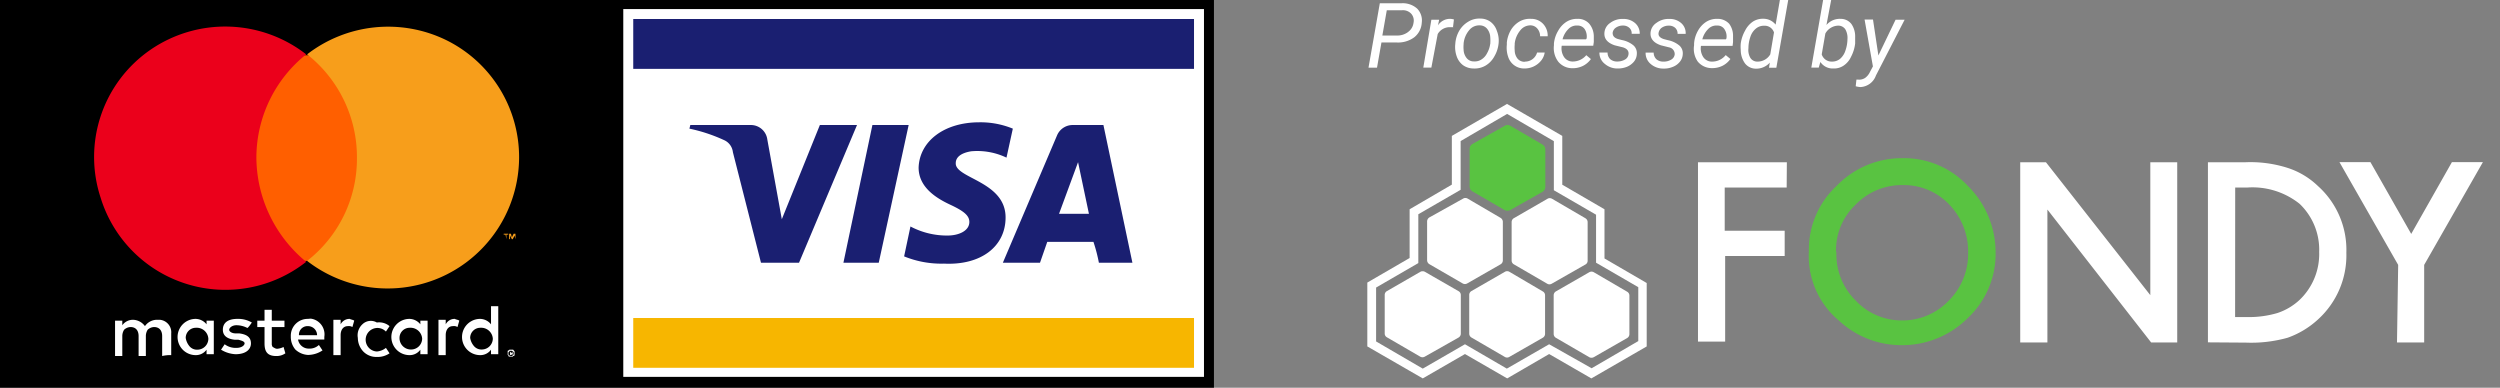
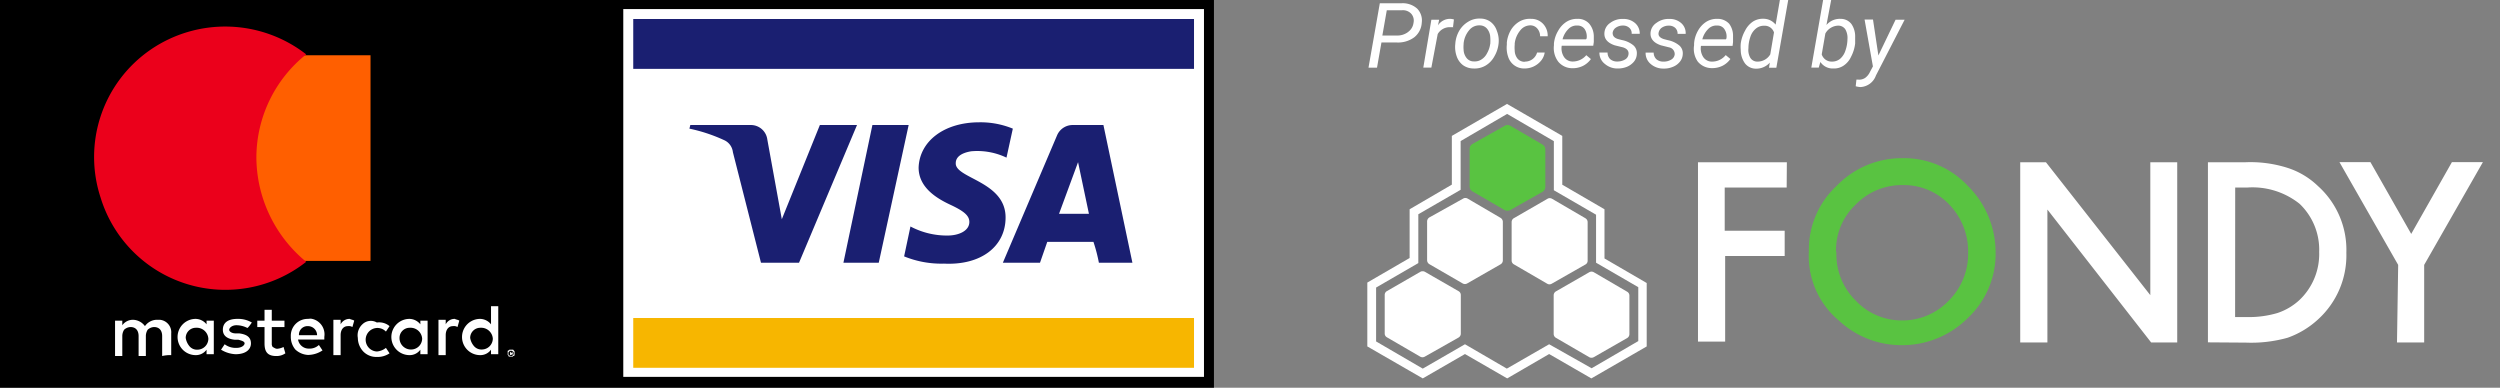
<svg xmlns="http://www.w3.org/2000/svg" id="Layer_1" data-name="Layer 1" viewBox="0 0 275.96 42.8">
  <rect x="0" y="0" width="275.96" height="42.8" fill="#808080" stroke="none" />
  <defs>
    <style>.cls-1,.cls-7{fill:#fff;}.cls-2{fill:#f7b600;}.cls-3{fill:#1a1f71;}.cls-4{fill:#ff5f00;}.cls-5{fill:#eb001b;}.cls-6{fill:#f79e1b;}.cls-7,.cls-8{fill-rule:evenodd;}.cls-8{fill:#59c341;}</style>
  </defs>
  <title>master_f_darkbg</title>
  <path d="M0,0H134V42.8H0Z" />
  <path class="cls-1" d="M68.8,1h64.1V41.6H68.8Z" />
  <path class="cls-2" d="M69.9,35.1h61.9v5.5H69.9Z" />
  <path class="cls-3" d="M69.9,2.1h61.9V7.6H69.9ZM94.6,13.8,88.2,29H84L80.9,16.8a1.65,1.65,0,0,0-.9-1.3,17.87,17.87,0,0,0-3.9-1.3l.1-.4h6.7a1.83,1.83,0,0,1,1.8,1.6l1.6,8.8,4.2-10.4ZM111,24c0-4-5.6-4.3-5.5-6,0-.6.5-1.1,1.7-1.3a7.48,7.48,0,0,1,3.9.7l.7-3.2a9.37,9.37,0,0,0-3.7-.7c-3.9,0-6.6,2.1-6.7,5,0,2.2,2,3.4,3.5,4.1s2.1,1.2,2.1,1.9c0,1-1.2,1.5-2.4,1.5a8.6,8.6,0,0,1-4.1-1l-.7,3.3a10.87,10.87,0,0,0,4.4.8C108.3,29.3,111,27.2,111,24Zm10.3,5H125l-3.2-15.2h-3.4a1.87,1.87,0,0,0-1.7,1.1l-6,14.1h4.1l.8-2.3h5.1A18.07,18.07,0,0,1,121.3,29Zm-4.4-5.4,2.1-5.7,1.2,5.7Zm-16.6-9.8L97,29H93.1l3.2-15.2Z" />
  <path class="cls-1" d="M18.9,39.2V36.8a1.38,1.38,0,0,0-1.25-1.5H17.4A1.62,1.62,0,0,0,16,36a1.68,1.68,0,0,0-1.3-.7,1.44,1.44,0,0,0-1.2.6v-.5h-.8v3.9h.8V37.1a1.32,1.32,0,0,1,.2-.7,1.09,1.09,0,0,1,.7-.3c.6,0,.9.4.9,1v2.2h.8V37.1a1.32,1.32,0,0,1,.2-.7,1.09,1.09,0,0,1,.7-.3c.6,0,.9.4.9,1v2.2A3.74,3.74,0,0,1,18.9,39.2Zm12.5-3.8H30V34.2h-.8v1.2h-.8v.7h.8v1.8c0,.9.3,1.4,1.3,1.4a1.68,1.68,0,0,0,1-.3l-.2-.7a1.94,1.94,0,0,1-.7.2c-.2,0-.3-.1-.5-.2a.63.63,0,0,1-.1-.4V36.1h1.4Zm7.2-.2a1.1,1.1,0,0,0-1,.6v-.5h-.8v3.9h.8V37c0-.6.3-1,.8-1a.74.74,0,0,1,.5.1l.2-.7C39,35.3,38.8,35.3,38.6,35.2Zm-10.8.4a3,3,0,0,0-1.6-.4c-1,0-1.6.4-1.6,1.2,0,.6.4,1,1.3,1.1h.4c.4.1.7.2.7.4s-.3.5-.9.5a2,2,0,0,1-1.3-.4l-.4.6a3.35,3.35,0,0,0,1.6.5c1.1,0,1.7-.5,1.7-1.2s-.5-1-1.3-1.1H26c-.4,0-.7-.2-.7-.4s.3-.5.8-.5a2.63,2.63,0,0,1,1.2.3C27.4,36.2,27.8,35.6,27.8,35.6Zm11.7,1.7a2.21,2.21,0,0,0,.6,1.5,2,2,0,0,0,1.5.6A2.32,2.32,0,0,0,43,39l-.4-.6a1.84,1.84,0,0,1-1,.4,1.3,1.3,0,1,1,1-2.2L43,36a1.78,1.78,0,0,0-1.4-.4,1.33,1.33,0,0,0-1.6.2A1.65,1.65,0,0,0,39.5,37.3ZM34,35.2A1.86,1.86,0,0,0,32.1,37v.18a2.16,2.16,0,0,0,.5,1.4,2.22,2.22,0,0,0,1.4.6,2.94,2.94,0,0,0,1.6-.5l-.4-.6a1.49,1.49,0,0,1-1.1.4,1.19,1.19,0,0,1-1.2-1h2.9v-.3a1.75,1.75,0,0,0-1.44-2h0A1.93,1.93,0,0,0,34,35.2Zm0,.8a1,1,0,0,1,1,1H33a.94.94,0,0,1,.88-1H34ZM23.6,37.3V35.4h-.8v.4a1.57,1.57,0,0,0-1.2-.6,2,2,0,0,0,0,4,1.44,1.44,0,0,0,1.2-.6v.5h.8Zm-3.1,0a1.12,1.12,0,0,1,1.1-1.12h.2A1.29,1.29,0,0,1,23,37.4a1.22,1.22,0,0,1-1.2,1.2,1.08,1.08,0,0,1-.9-.4A1.88,1.88,0,0,1,20.5,37.3Zm29.7-2.1a1.1,1.1,0,0,0-1,.6v-.5h-.8v3.9h.8V37c0-.6.3-1,.8-1a.74.74,0,0,1,.5.1l.2-.7C50.6,35.3,50.4,35.3,50.2,35.2Zm6.2,3.4h.2a.09.09,0,0,1,.1.08v0l.1.1v.4a.09.09,0,0,1-.08.1h0a.09.09,0,0,0-.1.08v0h-.4a.09.09,0,0,1-.1-.08v0a.09.09,0,0,0-.08-.1h0v-.4a.09.09,0,0,1,.08-.1h0a.09.09,0,0,0,.1-.08v0Zm0,.7h.1a.09.09,0,0,0,.1-.08v0l.1-.1v-.2a.09.09,0,0,0-.08-.1h0l-.1-.1h-.2a.09.09,0,0,0-.1.08v0l-.1.1v.2a.09.09,0,0,0,.08.1h0l.1.1Zm.1-.4h.1v.2h-.1l.1.1h-.1l-.1-.1h0v.1h-.1v-.4C56.3,38.9,56.5,38.9,56.5,38.9Zm-.1,0h0l.1.1v-.1Zm-9.2-1.6V35.4h-.8v.4a1.57,1.57,0,0,0-1.2-.6,2,2,0,0,0,0,4,1.44,1.44,0,0,0,1.2-.6v.5h.8Zm-3.1,0a1.12,1.12,0,0,1,1.1-1.12h.2a1.29,1.29,0,0,1,1.2,1.2,1.22,1.22,0,0,1-1.2,1.2,1.26,1.26,0,0,1-1.3-1.22h0Zm10.9,0V33.8h-.8v2a1.57,1.57,0,0,0-1.2-.6,2,2,0,0,0,0,4,1.44,1.44,0,0,0,1.2-.6v.5H55Zm-3.1,0A1.12,1.12,0,0,1,53,36.18h.2a1.29,1.29,0,0,1,1.2,1.2,1.22,1.22,0,0,1-1.2,1.2,1.08,1.08,0,0,1-.9-.4A1.82,1.82,0,0,1,51.9,37.3Z" />
  <path class="cls-4" d="M26.9,6.1h14V28.8h-14Z" />
  <path class="cls-5" d="M28.3,17.4A14.62,14.62,0,0,1,33.8,6a14.56,14.56,0,0,0-17.2-.5,14.37,14.37,0,0,0-5.5,16.3,14.41,14.41,0,0,0,22.7,7.1A15,15,0,0,1,28.3,17.4Z" />
-   <path class="cls-6" d="M55.9,26.4v-.5h.2v-.1h-.5v.1h.2Zm1,0v-.6h-.2l-.2.4-.1-.4h-.2v.6h.1V26l.2.4h.1l.2-.4Zm.4-9A14.51,14.51,0,0,1,33.9,28.8a14.29,14.29,0,0,0,5.5-11.4A14.44,14.44,0,0,0,33.9,6,14.62,14.62,0,0,1,49.2,4.4,14.4,14.4,0,0,1,57.3,17.4Z" />
  <path class="cls-7" d="M156.42.94A2.39,2.39,0,0,0,154.7.36h-2.39l-1.25,7.11H152l.49-2.78h1.7a3,3,0,0,0,1.93-.58,2.21,2.21,0,0,0,.82-1.61A1.85,1.85,0,0,0,156.42.94Zm-1,2.6a1.93,1.93,0,0,1-1.23.38h-1.6l.49-2.79h1.7a1.25,1.25,0,0,1,1,.39,1.14,1.14,0,0,1,.25,1,1.45,1.45,0,0,1-.59,1Z" />
  <path class="cls-7" d="M160.47,3h-.42a1.53,1.53,0,0,0-1.35.76L158,7.46h-.89L158,2.18h.86l-.13.62a1.58,1.58,0,0,1,1.33-.72,1.55,1.55,0,0,1,.43.07l-.1.84Z" />
  <path class="cls-7" d="M165.23,3.41a2,2,0,0,0-.7-1,1.89,1.89,0,0,0-1.15-.36,2.29,2.29,0,0,0-1.3.34,2.82,2.82,0,0,0-1,1,3.31,3.31,0,0,0-.44,1.47,3.05,3.05,0,0,0,.15,1.34,2.05,2.05,0,0,0,.71,1,2,2,0,0,0,1.14.36A2.39,2.39,0,0,0,164,7.23a2.61,2.61,0,0,0,.95-1,3.5,3.5,0,0,0,.47-1.43h0A2.87,2.87,0,0,0,165.23,3.41Zm-.74,1.46a2.76,2.76,0,0,1-.34,1,1.7,1.7,0,0,1-.63.7,1.35,1.35,0,0,1-.81.21,1,1,0,0,1-.8-.35,1.54,1.54,0,0,1-.35-.92,3.42,3.42,0,0,1,0-.64V4.8a2.67,2.67,0,0,1,.6-1.45,1.42,1.42,0,0,1,1.18-.55,1.05,1.05,0,0,1,.8.36,1.58,1.58,0,0,1,.36.93,5.08,5.08,0,0,1,0,.78Z" />
  <path class="cls-7" d="M168.3,6.8a1.38,1.38,0,0,0,1.37-1h.84a1.88,1.88,0,0,1-.4.9,2.35,2.35,0,0,1-1.83.86,1.84,1.84,0,0,1-1.8-1.28,3.05,3.05,0,0,1-.15-1.34V4.69a3.46,3.46,0,0,1,.44-1.36,2.7,2.7,0,0,1,.93-.94,2.28,2.28,0,0,1,1.3-.31,1.78,1.78,0,0,1,1.34.56,1.9,1.9,0,0,1,.5,1.36H170a1.26,1.26,0,0,0-.29-.83A1,1,0,0,0,169,2.8a1.41,1.41,0,0,0-1.15.51,2.76,2.76,0,0,0-.65,1.49v.13a3.53,3.53,0,0,0,0,.65,1.48,1.48,0,0,0,.32.9,1,1,0,0,0,.8.34Z" />
  <path class="cls-7" d="M175.43,2.62a1.66,1.66,0,0,0-1.29-.54,2.2,2.2,0,0,0-1.2.31,2.73,2.73,0,0,0-.94,1,3.37,3.37,0,0,0-.47,1.41V5A2.49,2.49,0,0,0,172,6.8a2,2,0,0,0,1.56.73,2.54,2.54,0,0,0,1.18-.26,2.42,2.42,0,0,0,.87-.75l-.51-.43a1.94,1.94,0,0,1-1.47.7,1.13,1.13,0,0,1-1-.52,1.74,1.74,0,0,1-.24-1.22h3.48l.06-.41V4A2.19,2.19,0,0,0,175.43,2.62Zm-.36,1.72h-2.59a2.47,2.47,0,0,1,.66-1.15,1.25,1.25,0,0,1,1-.37.93.93,0,0,1,.8.42,1.52,1.52,0,0,1,.2,1Z" />
  <path class="cls-7" d="M179.76,6c.05-.37-.15-.62-.6-.77L178.23,5c-.78-.27-1.16-.71-1.13-1.33a1.42,1.42,0,0,1,.64-1.14,2.23,2.23,0,0,1,1.43-.44,1.94,1.94,0,0,1,1.32.46A1.51,1.51,0,0,1,181,3.73h-.89a.8.8,0,0,0-.25-.65,1,1,0,0,0-.69-.26,1.36,1.36,0,0,0-.8.23.81.81,0,0,0-.36.58c0,.3.14.53.56.67l.46.12a2.84,2.84,0,0,1,1.3.61,1.15,1.15,0,0,1,.35.93,1.41,1.41,0,0,1-.33.86,2,2,0,0,1-.78.56,2.64,2.64,0,0,1-1,.18,2.1,2.1,0,0,1-1.4-.49,1.54,1.54,0,0,1-.62-1.27h.9a1,1,0,0,0,.28.72,1.14,1.14,0,0,0,.79.27,1.66,1.66,0,0,0,.84-.21.76.76,0,0,0,.4-.58Z" />
  <path class="cls-7" d="M184.86,6a.75.75,0,0,0-.61-.77L183.33,5c-.78-.27-1.16-.71-1.14-1.33a1.43,1.43,0,0,1,.65-1.14,2.23,2.23,0,0,1,1.43-.44,1.9,1.9,0,0,1,1.31.46,1.46,1.46,0,0,1,.49,1.19h-.89a.87.87,0,0,0-.25-.65,1,1,0,0,0-.7-.26,1.36,1.36,0,0,0-.8.23.87.87,0,0,0-.35.58c-.05.3.14.53.56.67l.45.12a2.84,2.84,0,0,1,1.3.61,1.13,1.13,0,0,1,.36.93,1.41,1.41,0,0,1-.33.86,1.85,1.85,0,0,1-.79.56,2.46,2.46,0,0,1-1,.18,2.1,2.1,0,0,1-1.4-.49,1.56,1.56,0,0,1-.58-1.27h.89a1,1,0,0,0,.29.72,1.13,1.13,0,0,0,.78.27,1.58,1.58,0,0,0,.85-.21.76.76,0,0,0,.4-.58Z" />
  <path class="cls-7" d="M190.87,2.62a1.73,1.73,0,0,0-1.3-.54,2.2,2.2,0,0,0-1.2.31,2.73,2.73,0,0,0-.94,1A3.31,3.31,0,0,0,187,4.8V5a2.46,2.46,0,0,0,.4,1.79,2,2,0,0,0,1.56.73,2.54,2.54,0,0,0,1.18-.26,2.42,2.42,0,0,0,.87-.75l-.52-.43A1.91,1.91,0,0,1,189,6.8a1.13,1.13,0,0,1-1-.52,1.74,1.74,0,0,1-.24-1.22h3.49l.05-.41V4A2.2,2.2,0,0,0,190.87,2.62Zm-.36,1.72h-2.6a2.47,2.47,0,0,1,.66-1.15,1.25,1.25,0,0,1,1-.37.9.9,0,0,1,.79.42,1.41,1.41,0,0,1,.21,1Z" />
  <path class="cls-7" d="M196.47,0,196,2.72a1.71,1.71,0,0,0-1.37-.65,2,2,0,0,0-1.13.31,2.63,2.63,0,0,0-.87,1,4,4,0,0,0-.48,1.42h0a4,4,0,0,0,0,.69A2.53,2.53,0,0,0,192.62,7a1.52,1.52,0,0,0,1.18.58,2,2,0,0,0,1.56-.67l-.09.57h.81L197.39,0ZM195.41,6A1.62,1.62,0,0,1,194,6.8a.9.9,0,0,1-.78-.4A1.71,1.71,0,0,1,193,5.32a3.76,3.76,0,0,1,.21-1.24,1.92,1.92,0,0,1,.61-.92,1.37,1.37,0,0,1,.93-.32,1.08,1.08,0,0,1,1.07.74Z" />
  <path class="cls-7" d="M204.36,2.64a1.49,1.49,0,0,0-1.19-.56,1.94,1.94,0,0,0-1.56.68l.53-2.8h-.89l-1.31,7.5h.82l.18-.62a1.63,1.63,0,0,0,1.43.72,1.9,1.9,0,0,0,1.11-.3,2.36,2.36,0,0,0,.85-1,4.2,4.2,0,0,0,.45-1.46V4.09A2.41,2.41,0,0,0,204.36,2.64Zm-.65,2.93a2,2,0,0,1-.59.92,1.38,1.38,0,0,1-.91.31A1.14,1.14,0,0,1,201.09,6l.4-2.3a1.67,1.67,0,0,1,1.41-.87.93.93,0,0,1,.79.4,1.88,1.88,0,0,1,.24,1.09A4,4,0,0,1,203.71,5.57Z" />
  <path class="cls-7" d="M207.34,6.13l1.9-3.95h1l-3.17,6.16a1.91,1.91,0,0,1-1.7,1.27,2.35,2.35,0,0,1-.53-.09l.08-.73h.23a1.18,1.18,0,0,0,.73-.19,1.69,1.69,0,0,0,.54-.67l.32-.6-.92-5.17h.93l.6,4Z" />
  <path class="cls-7" d="M197.22,20.7h-6.84v4.77H197v2.79h-6.57v9.45h-3V17.91h9.81Z" />
  <path class="cls-8" d="M202.71,27.81a7.18,7.18,0,0,0,2.16,5.4,6.94,6.94,0,0,0,5,2.16,7.05,7.05,0,0,0,5.22-2.16,7.29,7.29,0,0,0,2.16-5.31,7.45,7.45,0,0,0-2.07-5.31,6.9,6.9,0,0,0-5.13-2.16,7.1,7.1,0,0,0-5.22,2.16,6.91,6.91,0,0,0-2.16,5.22m-3-.09a9.59,9.59,0,0,1,3.06-7.2,10,10,0,0,1,7.29-3.06,9.63,9.63,0,0,1,7.2,3.06,10.31,10.31,0,0,1,3.06,7.29,9.69,9.69,0,0,1-3.06,7.29,10.24,10.24,0,0,1-7.38,3,10.09,10.09,0,0,1-6.84-2.7,9.28,9.28,0,0,1-3.33-7.65" />
  <path class="cls-7" d="M246.72,35h1.35a11.1,11.1,0,0,0,3.33-.45,6.67,6.67,0,0,0,2.43-1.44A7,7,0,0,0,256,27.81a7,7,0,0,0-2.16-5.31,8.33,8.33,0,0,0-5.76-1.8h-1.35Zm-3,2.79V17.91h4.14a13.51,13.51,0,0,1,4.68.63,8.64,8.64,0,0,1,3.33,2A9.46,9.46,0,0,1,259,27.9a9.55,9.55,0,0,1-3.15,7.38,9.72,9.72,0,0,1-3.33,2,14.88,14.88,0,0,1-4.59.54Zm21-8.55-6.48-11.34h3.42l4.5,7.92,4.49-7.92h3.42l-6.48,11.34V37.8h-3ZM237.36,17.91V32.58L225.84,17.91H223V37.8h3V23.13L237.45,37.8h2.88V17.91Z" />
  <path class="cls-8" d="M162.22,16.48v4.09a.65.65,0,0,0,.32.56l3.53,2.05a.66.66,0,0,0,.65,0l3.54-2a.65.65,0,0,0,.32-.56V16.51a.64.64,0,0,0-.32-.56l-3.53-2.06a.61.61,0,0,0-.64,0l-3.55,2A.62.62,0,0,0,162.22,16.48Z" />
-   <path class="cls-7" d="M162.18,32.57l0,4.26a.5.5,0,0,0,.25.43l3.68,2.14a.48.48,0,0,0,.49,0l3.7-2.12a.5.5,0,0,0,.25-.42V32.6a.48.48,0,0,0-.25-.43L166.61,30a.48.48,0,0,0-.49,0l-3.7,2.13A.49.49,0,0,0,162.18,32.57Z" />
  <path class="cls-7" d="M152.85,32.55V36.8a.47.47,0,0,0,.24.43l3.68,2.14a.5.5,0,0,0,.5,0L161,37.26a.5.5,0,0,0,.25-.43V32.57a.48.48,0,0,0-.25-.43L157.28,30a.53.53,0,0,0-.49,0l-3.69,2.13A.48.48,0,0,0,152.85,32.55Z" />
  <path class="cls-7" d="M171.5,32.6v4.26a.5.5,0,0,0,.25.43l3.68,2.14a.53.53,0,0,0,.49,0l3.7-2.12a.5.5,0,0,0,.24-.43l0-4.26a.49.49,0,0,0-.25-.42l-3.68-2.15a.5.5,0,0,0-.5,0l-3.69,2.12A.5.5,0,0,0,171.5,32.6Z" />
  <path class="cls-1" d="M157.53,24.47v4.26a.52.52,0,0,0,.25.43l3.68,2.13a.5.5,0,0,0,.49,0l3.7-2.12a.5.5,0,0,0,.24-.43l0-4.26a.52.52,0,0,0-.25-.43L162,21.92a.48.48,0,0,0-.49,0L157.78,24A.53.53,0,0,0,157.53,24.47Z" />
  <path class="cls-7" d="M166.86,24.5v4.25a.48.48,0,0,0,.25.43l3.68,2.14a.48.48,0,0,0,.49,0L175,29.2a.47.47,0,0,0,.25-.42l0-4.26a.5.5,0,0,0-.25-.43l-3.68-2.15a.5.5,0,0,0-.5,0l-3.69,2.13A.5.5,0,0,0,166.86,24.5Z" />
  <path class="cls-1" d="M166.37,12.58l5.15,3V21h0l4.66,2.7V29h0l4.66,2.7v5.95l-5.15,3L171,38h0l-4.67,2.69L161.71,38h0l-4.66,2.69-5.15-3V31.74l4.66-2.7h0V23.65l4.67-2.7h0V15.57l5.14-3m0-1.11L160.26,15v5.38L155.6,23.1v5.38l-4.67,2.71v7.05l6.12,3.53,4.66-2.69,4.66,2.69L171,39.08l4.66,2.69,6.11-3.53v-7l-4.66-2.71V23.1l-4.66-2.71V15l-6.12-3.54Z" />
</svg>